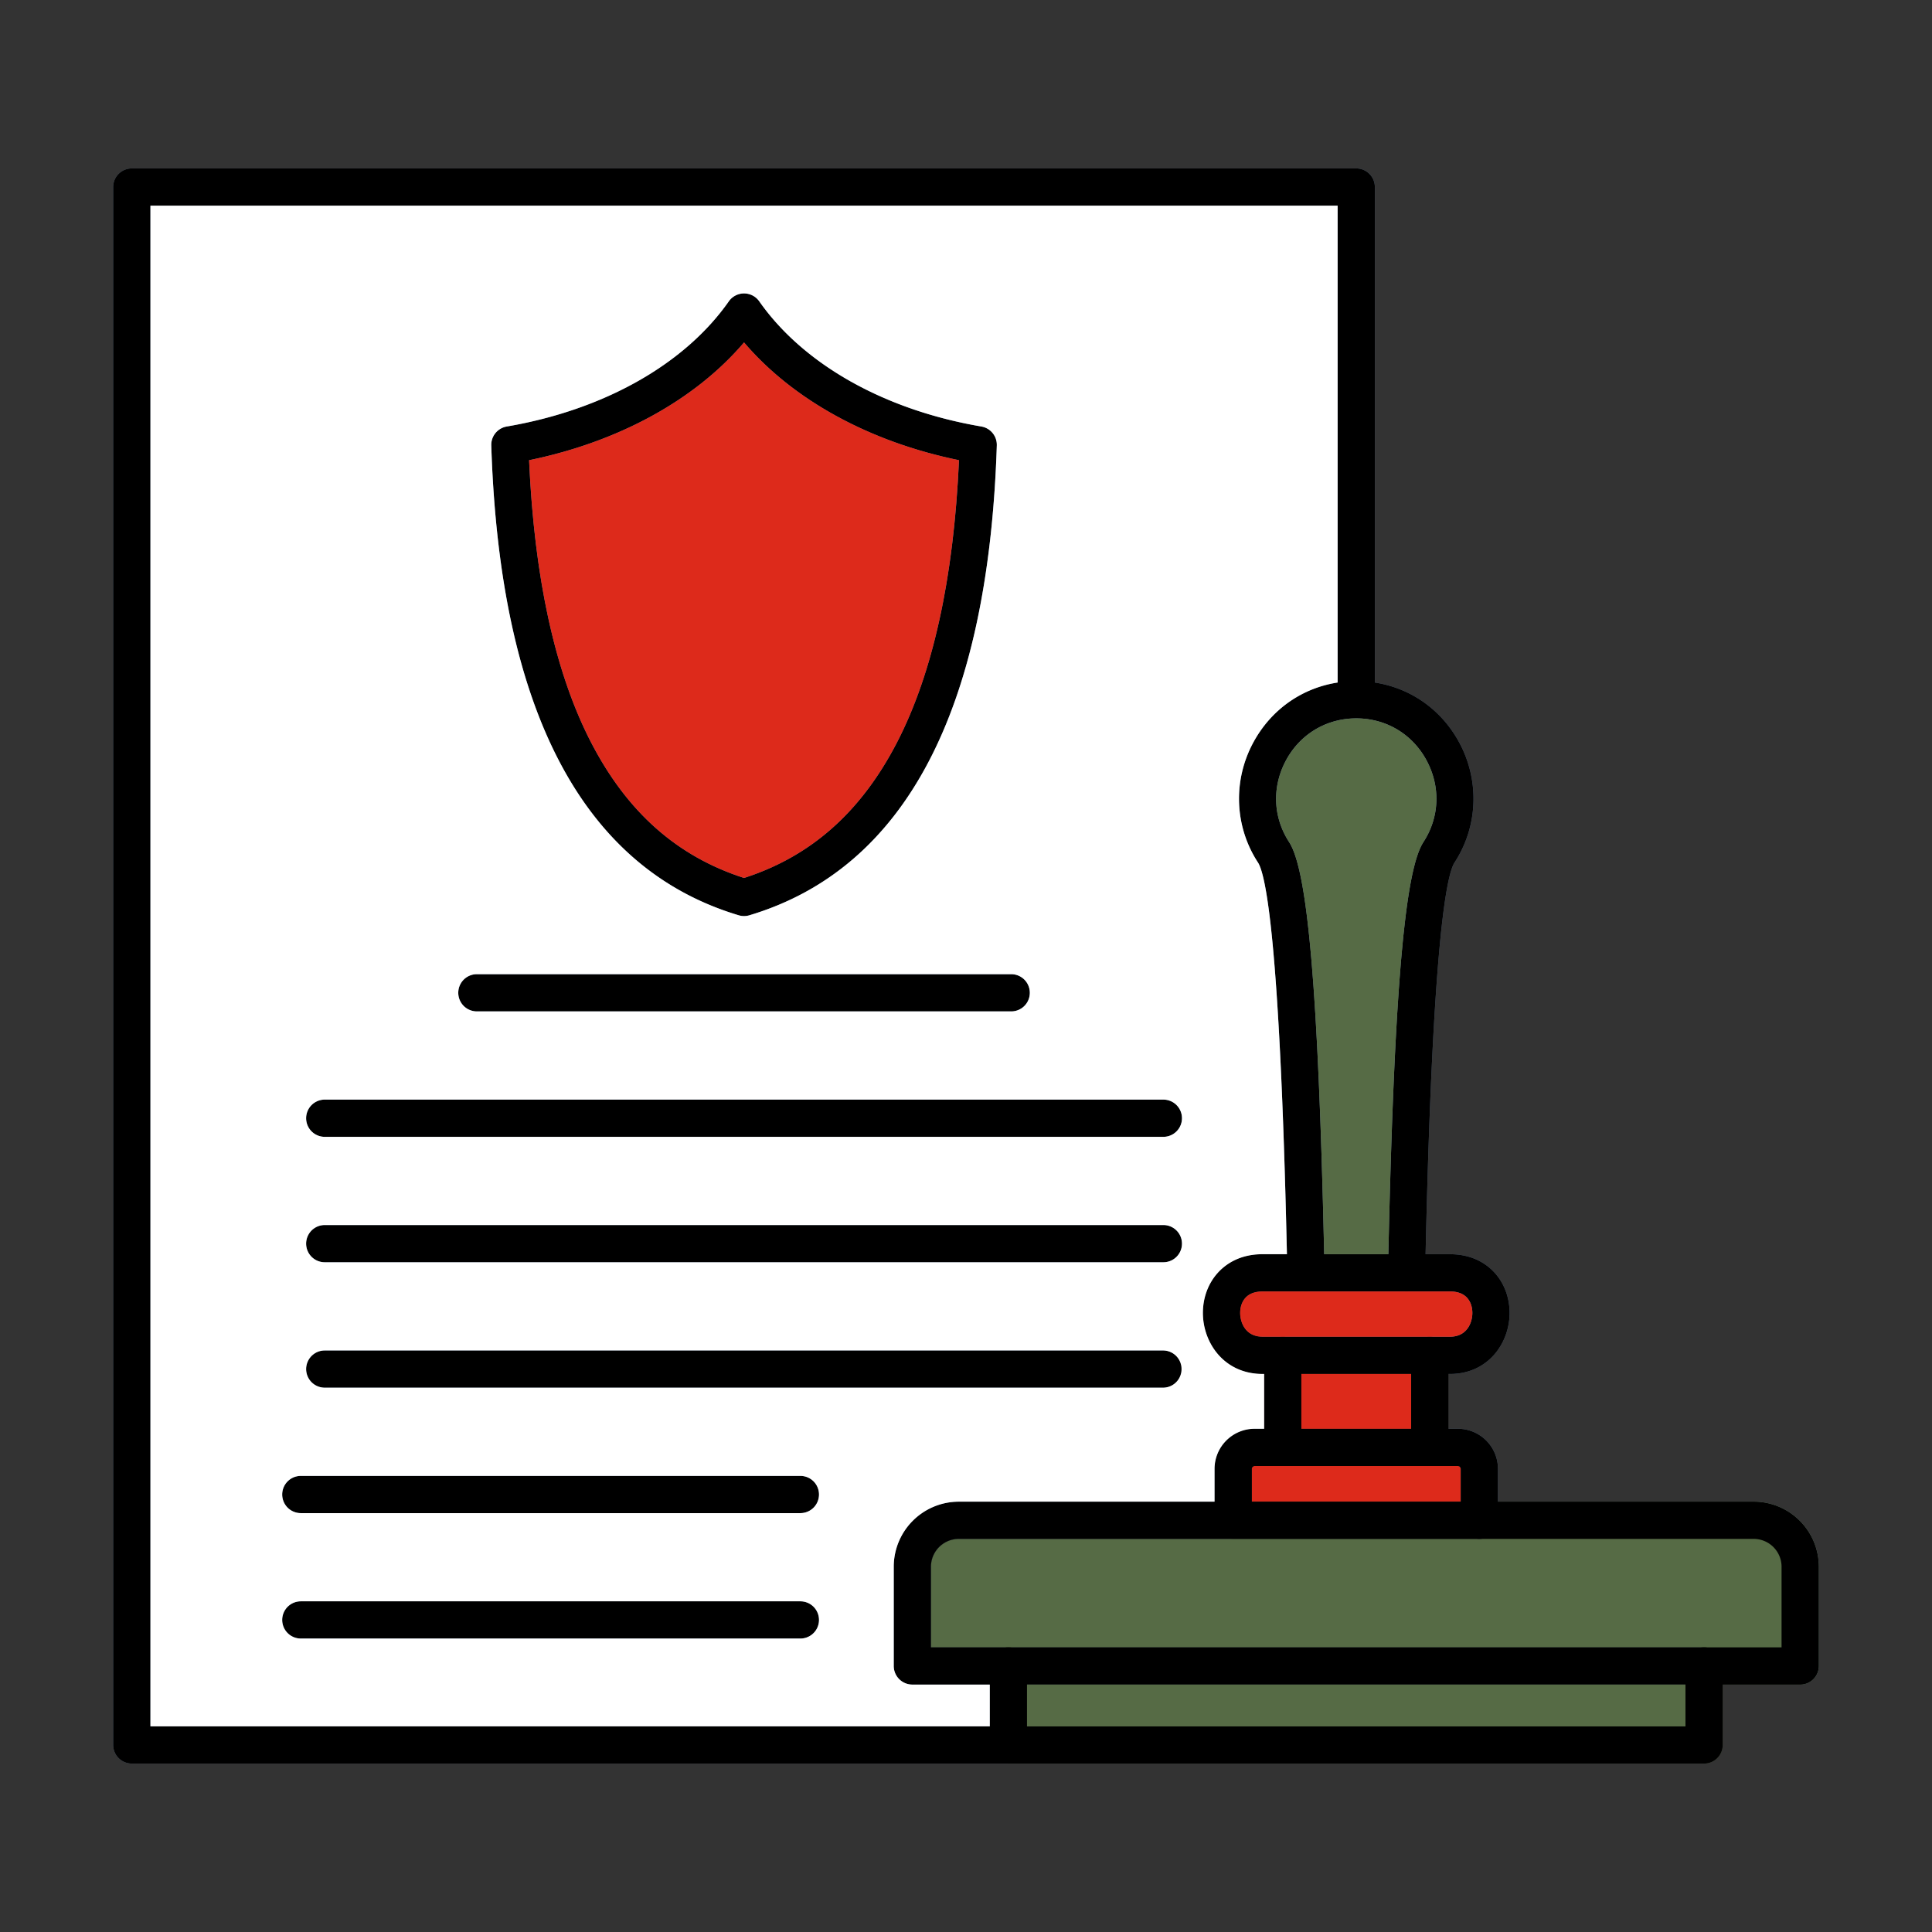
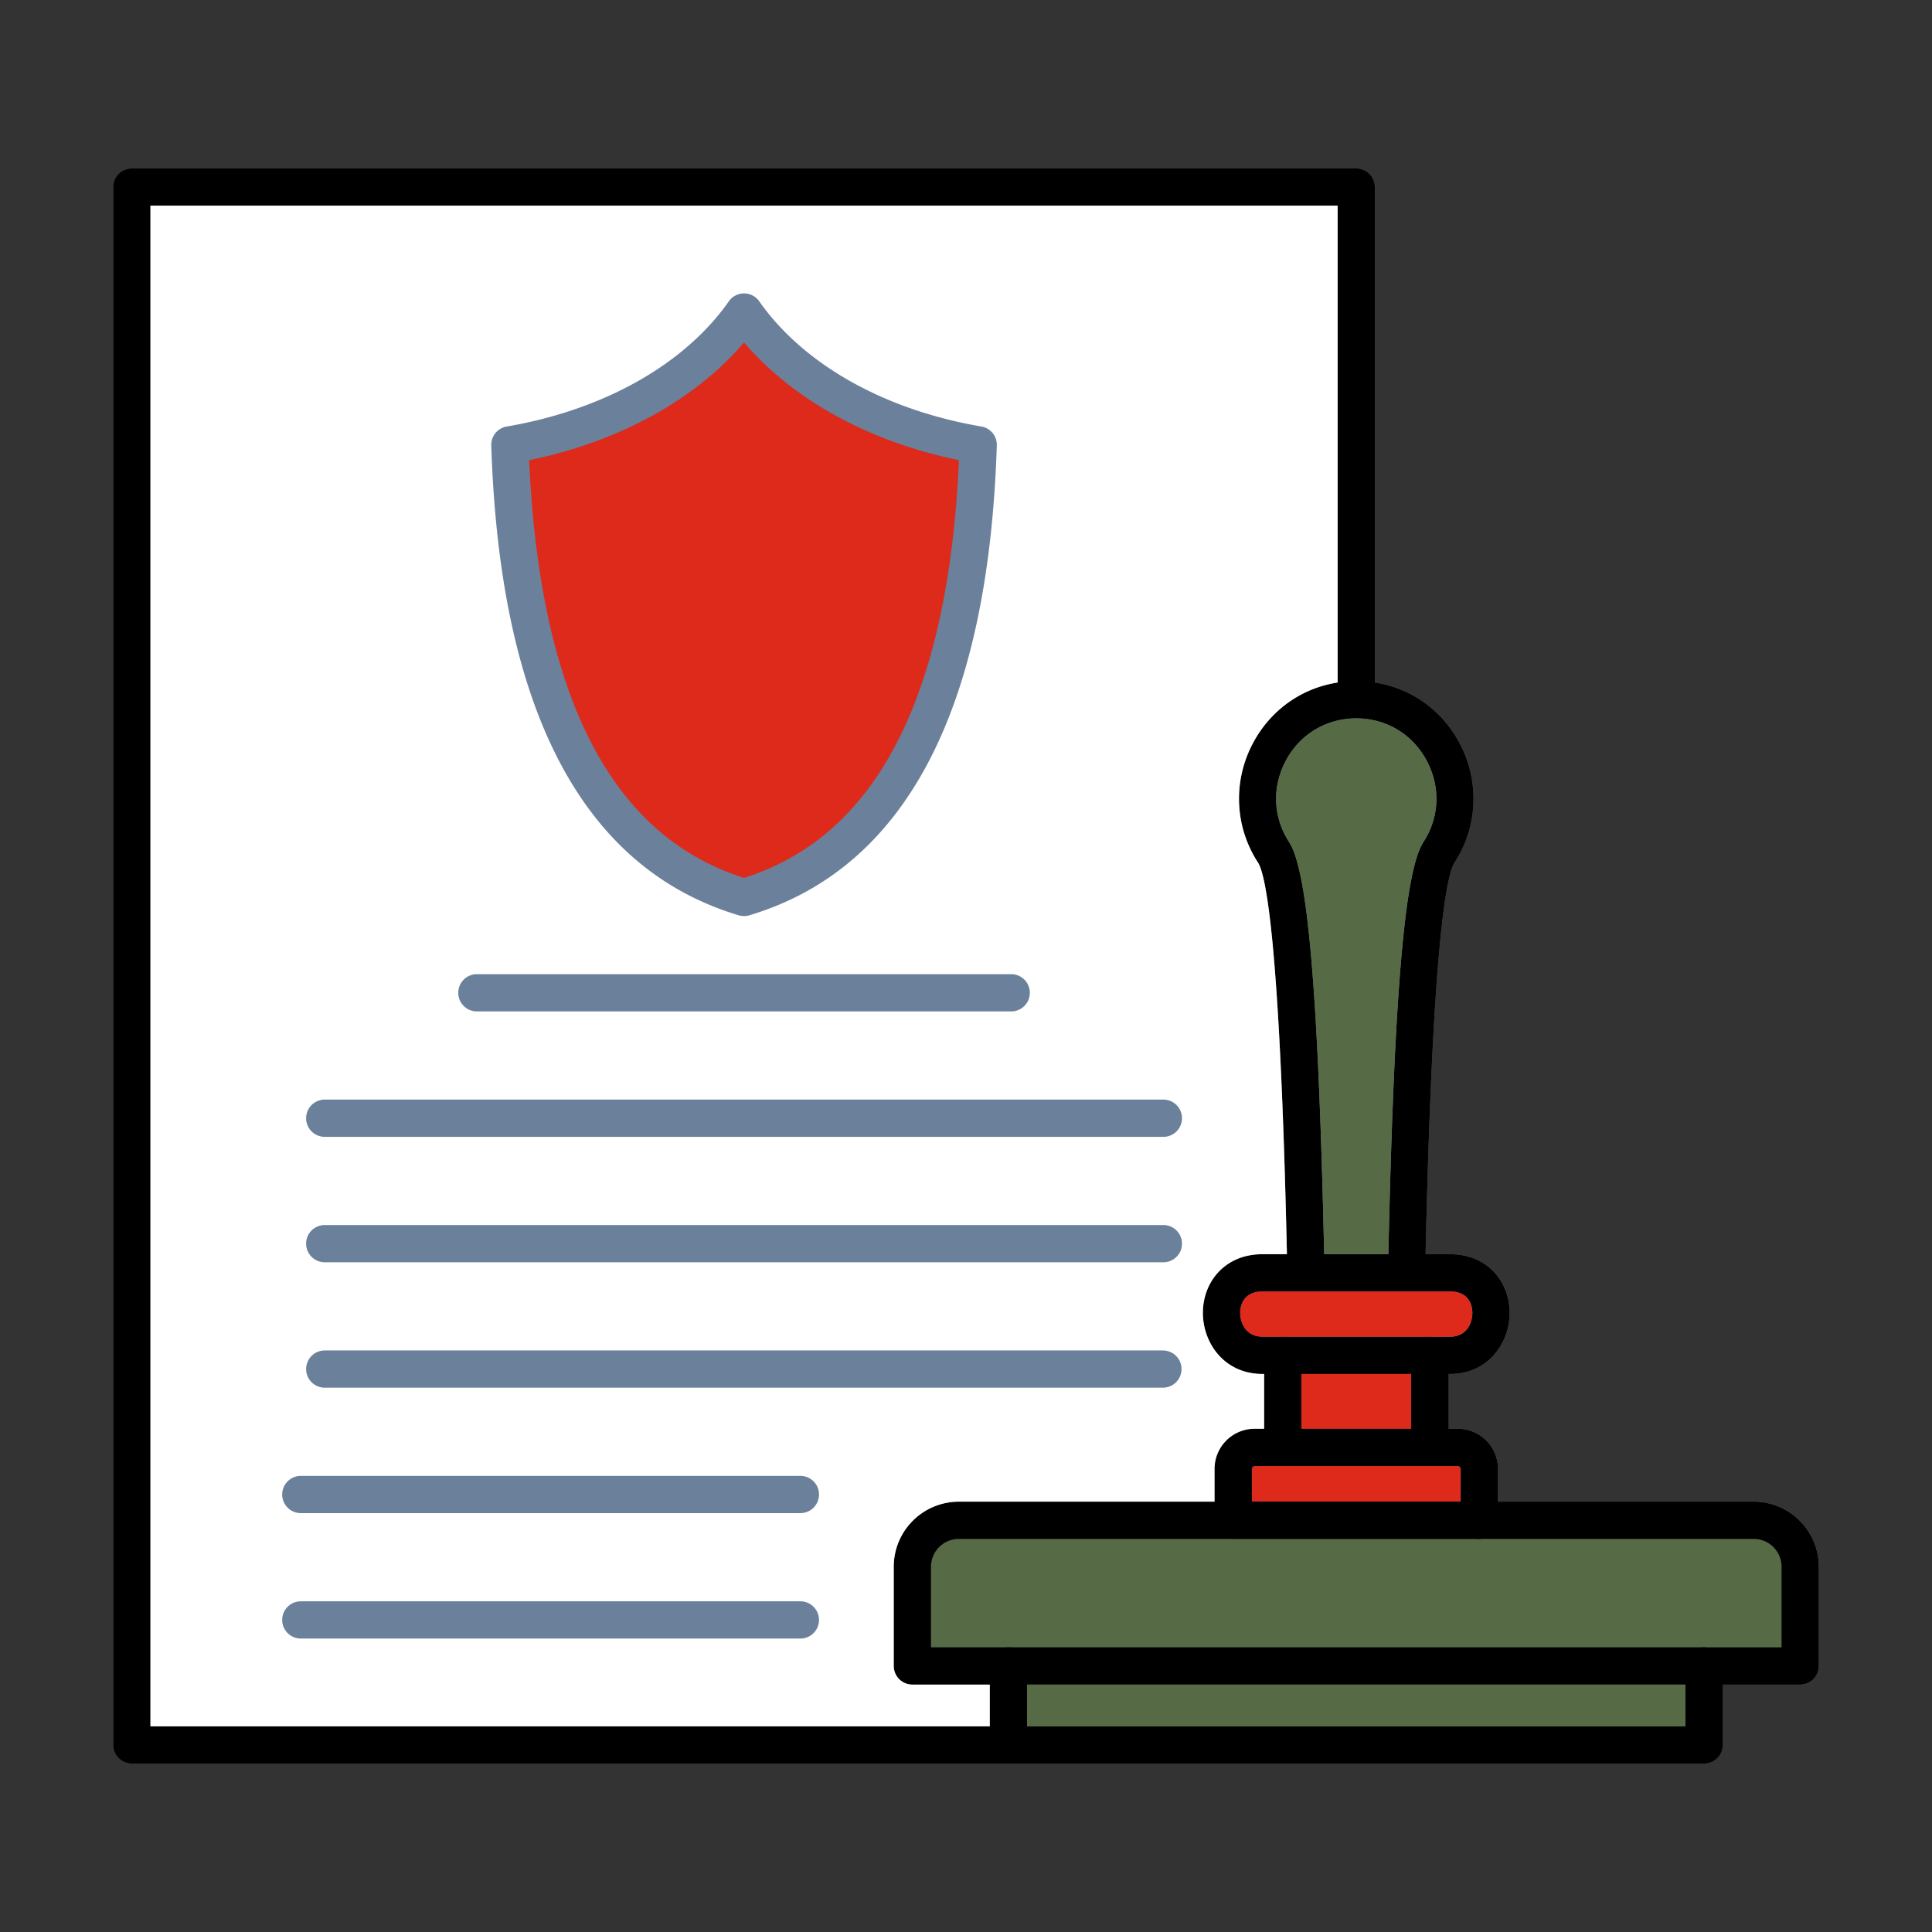
<svg xmlns="http://www.w3.org/2000/svg" version="1.1" x="0" y="0" viewBox="0 0 173.397 173.397" style="enable-background:new 0 0 512 512" xml:space="preserve" fill-rule="evenodd" class="">
  <rect x="0" y="0" width="173.397" height="173.397" fill="#333333" stroke="none" />
  <g>
    <path fill="#6b809b" d="M152.943 147.85h.002c.922 0 1.669.749 1.669 1.67v1.672h6.952c.923 0 1.671-.748 1.671-1.672v-8.908a5.846 5.846 0 0 0-5.838-5.837h-22.956v-2.949a3.6 3.6 0 0 0-3.597-3.596h-.853v1.672a1.67 1.67 0 0 1-1.67 1.67l2.523.001a.26.26 0 0 1 .254.253v4.619c0 .924.748 1.671 1.671 1.671H157.4a2.5 2.5 0 0 1 2.496 2.496v7.237zm-62.438 0h62.438a1.67 1.67 0 0 0-1.67 1.67v5.418H92.175v-5.417a1.67 1.67 0 0 0-1.67-1.671zm20.172-9.733h-.036.036zm15.973-14.805v4.918h-9.852v-4.918zm0 0v4.918h-9.852v-4.918zm-43.095 17.3v7.237l6.95.001a1.67 1.67 0 0 0-1.671 1.67v5.418h1.671a1.671 1.671 0 0 1 0 3.342H11.831a1.671 1.671 0 0 1-1.67-1.671V16.787c0-.923.747-1.67 1.67-1.67h109.893c.923 0 1.671.747 1.671 1.67v44.47c3.215.498 5.97 2.429 7.566 5.375 1.852 3.418 1.693 7.548-.414 10.776-.698 1.07-1.964 7.002-2.59 34.705-.004.156-.008.307-.01.452h2.18c2.075 0 3.332.907 4.02 1.668.864.953 1.34 2.233 1.34 3.603 0 2.654-1.88 5.476-5.36 5.476h-.135v-1.67c0-.912-.73-1.655-1.637-1.672h-13.191a.352.352 0 0 1-.037 0H113.32c-1.593 0-2.017-1.342-2.017-2.134 0-.539.168-1.023.473-1.359.342-.378.862-.57 1.544-.57h3.884a1.678 1.678 0 0 1-1.662-1.623c-.011-.41-.025-.992-.041-1.719h-2.18c-2.076 0-3.333.907-4.022 1.668-.863.953-1.338 2.233-1.338 3.603 0 2.655 1.878 5.476 5.36 5.476h.134v4.918h-.855a3.6 3.6 0 0 0-3.595 3.596v4.619c0 .912.729 1.652 1.635 1.671h-24.59a2.5 2.5 0 0 0-2.497 2.496z" opacity="1" data-original="#6b809b" />
    <path fill="#566b45" d="M90.505 147.85h.002a1.67 1.67 0 0 1 1.668 1.67v1.672h59.097v-1.672c0-.922.748-1.67 1.67-1.67zm42.266-9.734h-22.057a1.513 1.513 0 0 1-.073 0h-24.59a2.5 2.5 0 0 0-2.497 2.496v7.238h6.95a1.67 1.67 0 0 0-1.67 1.67v5.418h1.67a1.671 1.671 0 0 1 0 3.342h62.439c.922 0 1.67-.749 1.67-1.672v-5.416h6.953c.923 0 1.671-.748 1.671-1.672v-8.908a5.846 5.846 0 0 0-5.838-5.837h-22.957v1.67a1.67 1.67 0 0 1-1.669 1.671h-.002z" opacity="1" data-original="#ffcc80" class="" />
    <path fill="#dd2a1b" d="M115.127 131.573h.002a1.67 1.67 0 0 0 1.669-1.67v-8.261c0-.91-.728-1.652-1.634-1.671h-.074c-.906.02-1.634.76-1.634 1.67v8.261c0 .923.748 1.671 1.671 1.671zm13.195 0h-15.72a.26.26 0 0 0-.254.254v2.948H131.1v-2.948a.26.26 0 0 0-.253-.253z" opacity="1" data-original="#bbaba5" class="" />
    <path d="M83.555 147.85h76.34v-7.238a2.5 2.5 0 0 0-2.496-2.495H86.05a2.5 2.5 0 0 0-2.495 2.496zm78.011 3.342H81.884a1.671 1.671 0 0 1-1.672-1.67v-8.91a5.844 5.844 0 0 1 5.838-5.837h71.35a5.846 5.846 0 0 1 5.837 5.838v8.908c0 .923-.748 1.672-1.67 1.671z" fill="#000000" opacity="1" data-original="#000000" class="" />
    <path d="M152.943 158.28H90.505a1.672 1.672 0 0 1-1.671-1.671v-7.089a1.67 1.67 0 0 1 3.342 0v5.418h59.096v-5.418a1.67 1.67 0 0 1 3.342 0v7.088c0 .923-.749 1.672-1.671 1.672zM132.771 138.117a1.67 1.67 0 0 1-1.671-1.67v-4.62a.26.26 0 0 0-.254-.253h-18.245a.26.26 0 0 0-.253.253v4.62a1.672 1.672 0 0 1-3.342 0v-4.62a3.6 3.6 0 0 1 3.595-3.596h18.245a3.6 3.6 0 0 1 3.596 3.596v4.62a1.67 1.67 0 0 1-1.671 1.67zM113.322 115.908c-.683 0-1.202.192-1.544.57-.306.336-.474.82-.474 1.36 0 .791.425 2.133 2.018 2.133h16.805c1.593 0 2.018-1.342 2.018-2.134 0-.54-.168-1.022-.474-1.359-.342-.378-.861-.57-1.544-.57zm16.805 7.405h-16.805c-3.481 0-5.36-2.821-5.36-5.476 0-1.37.475-2.65 1.338-3.603.69-.761 1.947-1.668 4.022-1.668h16.805c2.075 0 3.332.907 4.022 1.668.863.953 1.338 2.233 1.338 3.603 0 2.654-1.878 5.476-5.36 5.476z" fill="#000000" opacity="1" data-original="#000000" class="" />
    <path d="M115.127 131.573a1.67 1.67 0 0 1-1.671-1.67v-8.262a1.671 1.671 0 1 1 3.342 0v8.261a1.67 1.67 0 0 1-1.671 1.671zm13.195 0a1.67 1.67 0 0 1-1.672-1.67v-8.262a1.671 1.671 0 1 1 3.343 0v8.261a1.67 1.67 0 0 1-1.671 1.671zM126.235 115.908h-.049a1.671 1.671 0 0 1-1.622-1.718c.014-.488.03-1.221.052-2.152.52-22.986 1.457-33.888 3.133-36.456 1.457-2.233 1.56-4.983.274-7.358-1.273-2.35-3.627-3.752-6.299-3.752-2.671 0-5.026 1.403-6.298 3.752-1.286 2.375-1.183 5.125.274 7.358 1.676 2.568 2.613 13.472 3.133 36.46.021.929.038 1.662.052 2.148.026.922-.7 1.692-1.623 1.718a1.678 1.678 0 0 1-1.718-1.623c-.014-.491-.031-1.23-.052-2.167-.627-27.707-1.892-33.639-2.591-34.71-2.107-3.227-2.265-7.356-.414-10.775 1.866-3.446 5.319-5.503 9.237-5.503 3.919 0 7.372 2.057 9.238 5.503 1.85 3.418 1.692 7.548-.415 10.776-.698 1.07-1.963 7.001-2.59 34.705-.021.938-.038 1.68-.053 2.171a1.67 1.67 0 0 1-1.669 1.623z" fill="#000000" opacity="1" data-original="#000000" class="" />
    <path d="M90.505 158.28H11.83a1.671 1.671 0 0 1-1.671-1.671V16.787c0-.923.748-1.67 1.67-1.67h109.894c.923 0 1.67.747 1.67 1.67V62.8a1.671 1.671 0 0 1-3.341 0V18.458H13.502v136.48h77.003a1.671 1.671 0 0 1 0 3.342z" fill="#000000" opacity="1" data-original="#000000" class="" />
-     <path d="M47.487 41.303c.47 10.584 2.34 19.103 5.568 25.34 3.23 6.244 7.723 10.225 13.723 12.154 6-1.93 10.492-5.91 13.722-12.154 3.227-6.237 5.098-14.757 5.568-25.34-8.044-1.65-14.904-5.418-19.29-10.57-4.388 5.152-11.247 8.92-19.291 10.57zm19.29 40.914c-.161 0-.323-.023-.479-.07-13.973-4.185-21.444-18.371-22.206-42.167a1.67 1.67 0 0 1 1.389-1.7c8.7-1.485 15.964-5.578 19.928-11.232a1.67 1.67 0 0 1 2.737 0c3.964 5.654 11.227 9.748 19.928 11.231a1.67 1.67 0 0 1 1.39 1.701c-.762 23.796-8.234 37.983-22.207 42.167-.156.047-.318.07-.48.07zM90.756 90.774H42.8a1.67 1.67 0 1 1 0-3.341h47.956a1.67 1.67 0 1 1 0 3.341zM104.411 102.032H29.145a1.671 1.671 0 0 1 0-3.342h75.266a1.671 1.671 0 0 1 0 3.342zM104.411 113.289H29.145a1.67 1.67 0 1 1 0-3.342h75.266a1.671 1.671 0 0 1 0 3.342zM104.411 124.546H29.145a1.67 1.67 0 1 1 0-3.342h75.266a1.671 1.671 0 0 1 0 3.342zM71.835 135.803H26.998a1.671 1.671 0 0 1 0-3.342h44.837a1.671 1.671 0 0 1 0 3.342zM71.835 147.06H26.998a1.671 1.671 0 0 1 0-3.342h44.837a1.671 1.671 0 0 1 0 3.342z" fill="#000000" opacity="1" data-original="#000000" class="" />
    <path fill="#ffffff" d="M26.998 143.718h44.837a1.671 1.671 0 0 1 0 3.342H26.998a1.671 1.671 0 0 1 0-3.342zm44.837-11.257a1.671 1.671 0 0 1 0 3.342H26.998a1.671 1.671 0 0 1 0-3.342zm14.215 2.314h22.956v-2.949a3.6 3.6 0 0 1 3.596-3.595h.854v-4.92h-.135c-3.481 0-5.36-2.82-5.36-5.475 0-1.37.476-2.65 1.339-3.603.69-.761 1.946-1.668 4.021-1.668h2.18l-.01-.448c-.626-27.706-1.892-33.639-2.59-34.709-2.107-3.228-2.266-7.357-.414-10.776 1.595-2.946 4.35-4.877 7.566-5.375v-42.8H13.503v136.48h75.33v-3.745h-6.95a1.671 1.671 0 0 1-1.67-1.67v-8.91a5.844 5.844 0 0 1 5.837-5.837zm18.36-10.23H29.146a1.67 1.67 0 1 1 0-3.341h75.266a1.671 1.671 0 0 1 0 3.341zm0-11.256H29.146a1.67 1.67 0 1 1 0-3.343h75.266a1.671 1.671 0 0 1 0 3.343zm0-11.257H29.146a1.671 1.671 0 0 1 0-3.343h75.266a1.671 1.671 0 0 1 0 3.343zM90.757 90.774H42.8a1.67 1.67 0 1 1 0-3.342h47.956a1.67 1.67 0 1 1 0 3.342zm-24.458-8.627C52.325 77.962 44.854 63.775 44.092 39.98a1.67 1.67 0 0 1 1.389-1.701c8.7-1.484 15.964-5.578 19.928-11.231a1.67 1.67 0 0 1 2.737 0c3.964 5.653 11.227 9.747 19.928 11.23a1.67 1.67 0 0 1 1.39 1.702c-.762 23.795-8.234 37.983-22.207 42.167a1.664 1.664 0 0 1-.959 0z" opacity="1" data-original="#bbdefb" class="" />
    <path fill="#dd2a1b" d="M53.055 66.643c3.23 6.244 7.723 10.225 13.722 12.154 6-1.93 10.493-5.91 13.723-12.154 3.227-6.237 5.098-14.757 5.568-25.34-8.044-1.65-14.904-5.418-19.29-10.57-4.388 5.152-11.247 8.92-19.291 10.57.47 10.583 2.34 19.103 5.568 25.34z" opacity="1" data-original="#e57373" class="" />
    <path fill="#566b45" d="M115.7 75.582c1.676 2.567 2.613 13.472 3.133 36.46l.012.523h5.759l.012-.527c.52-22.986 1.457-33.888 3.133-36.456 1.457-2.234 1.56-4.984.274-7.358-1.272-2.35-3.627-3.752-6.298-3.752-2.672 0-5.027 1.402-6.299 3.752-1.285 2.374-1.183 5.125.274 7.358z" opacity="1" data-original="#4b94f5" class="" />
    <path fill="#dd2a1b" d="m124.615 112.038-.012.528.012-.528zm1.57 3.87h-12.864c-.682 0-1.202.192-1.544.57-.305.336-.474.82-.474 1.359 0 .792.425 2.134 2.018 2.134h1.768a1.513 1.513 0 0 1 .075 0h13.124a1.763 1.763 0 0 1 .066 0h1.772c1.593 0 2.018-1.342 2.018-2.134 0-.54-.168-1.022-.473-1.36-.342-.377-.862-.569-1.545-.569h-3.941zM126.65 123.312h-9.852v4.919h9.852z" opacity="1" data-original="#bbaba5" class="" />
    <path fill="#566b45" d="M151.272 151.192H92.175v3.746h59.097z" opacity="1" data-original="#ffcc80" class="" />
  </g>
</svg>